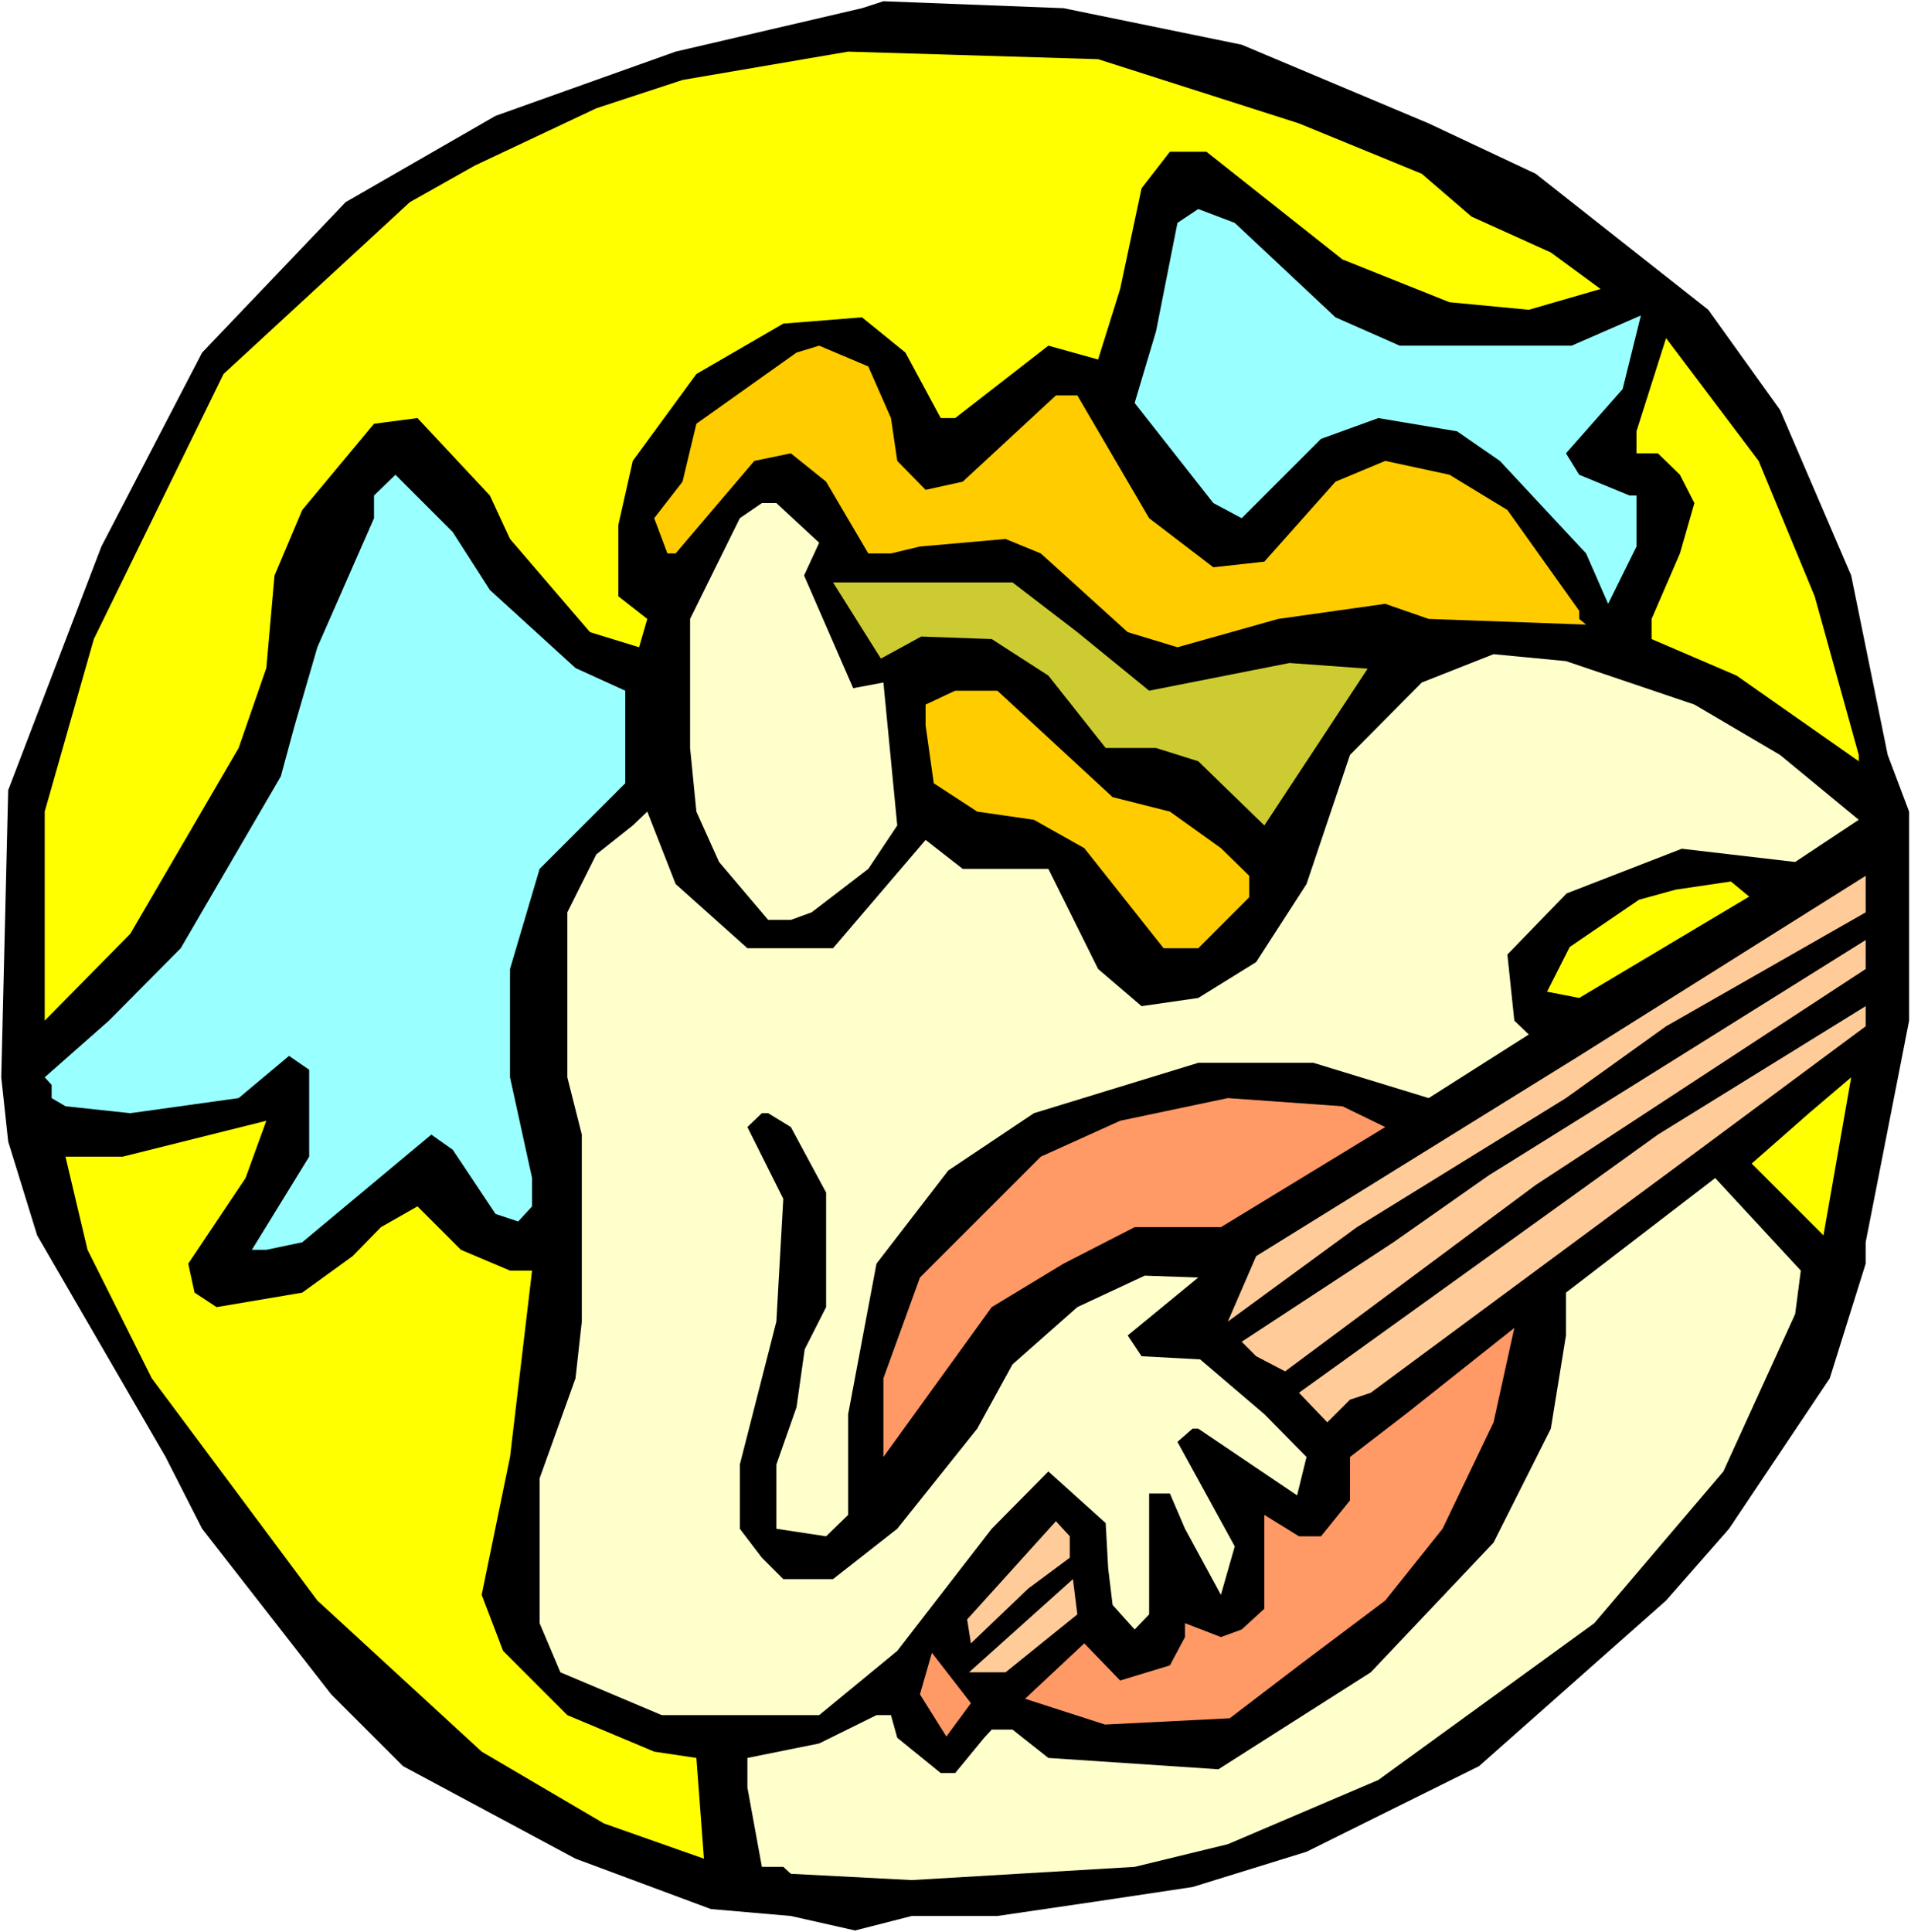
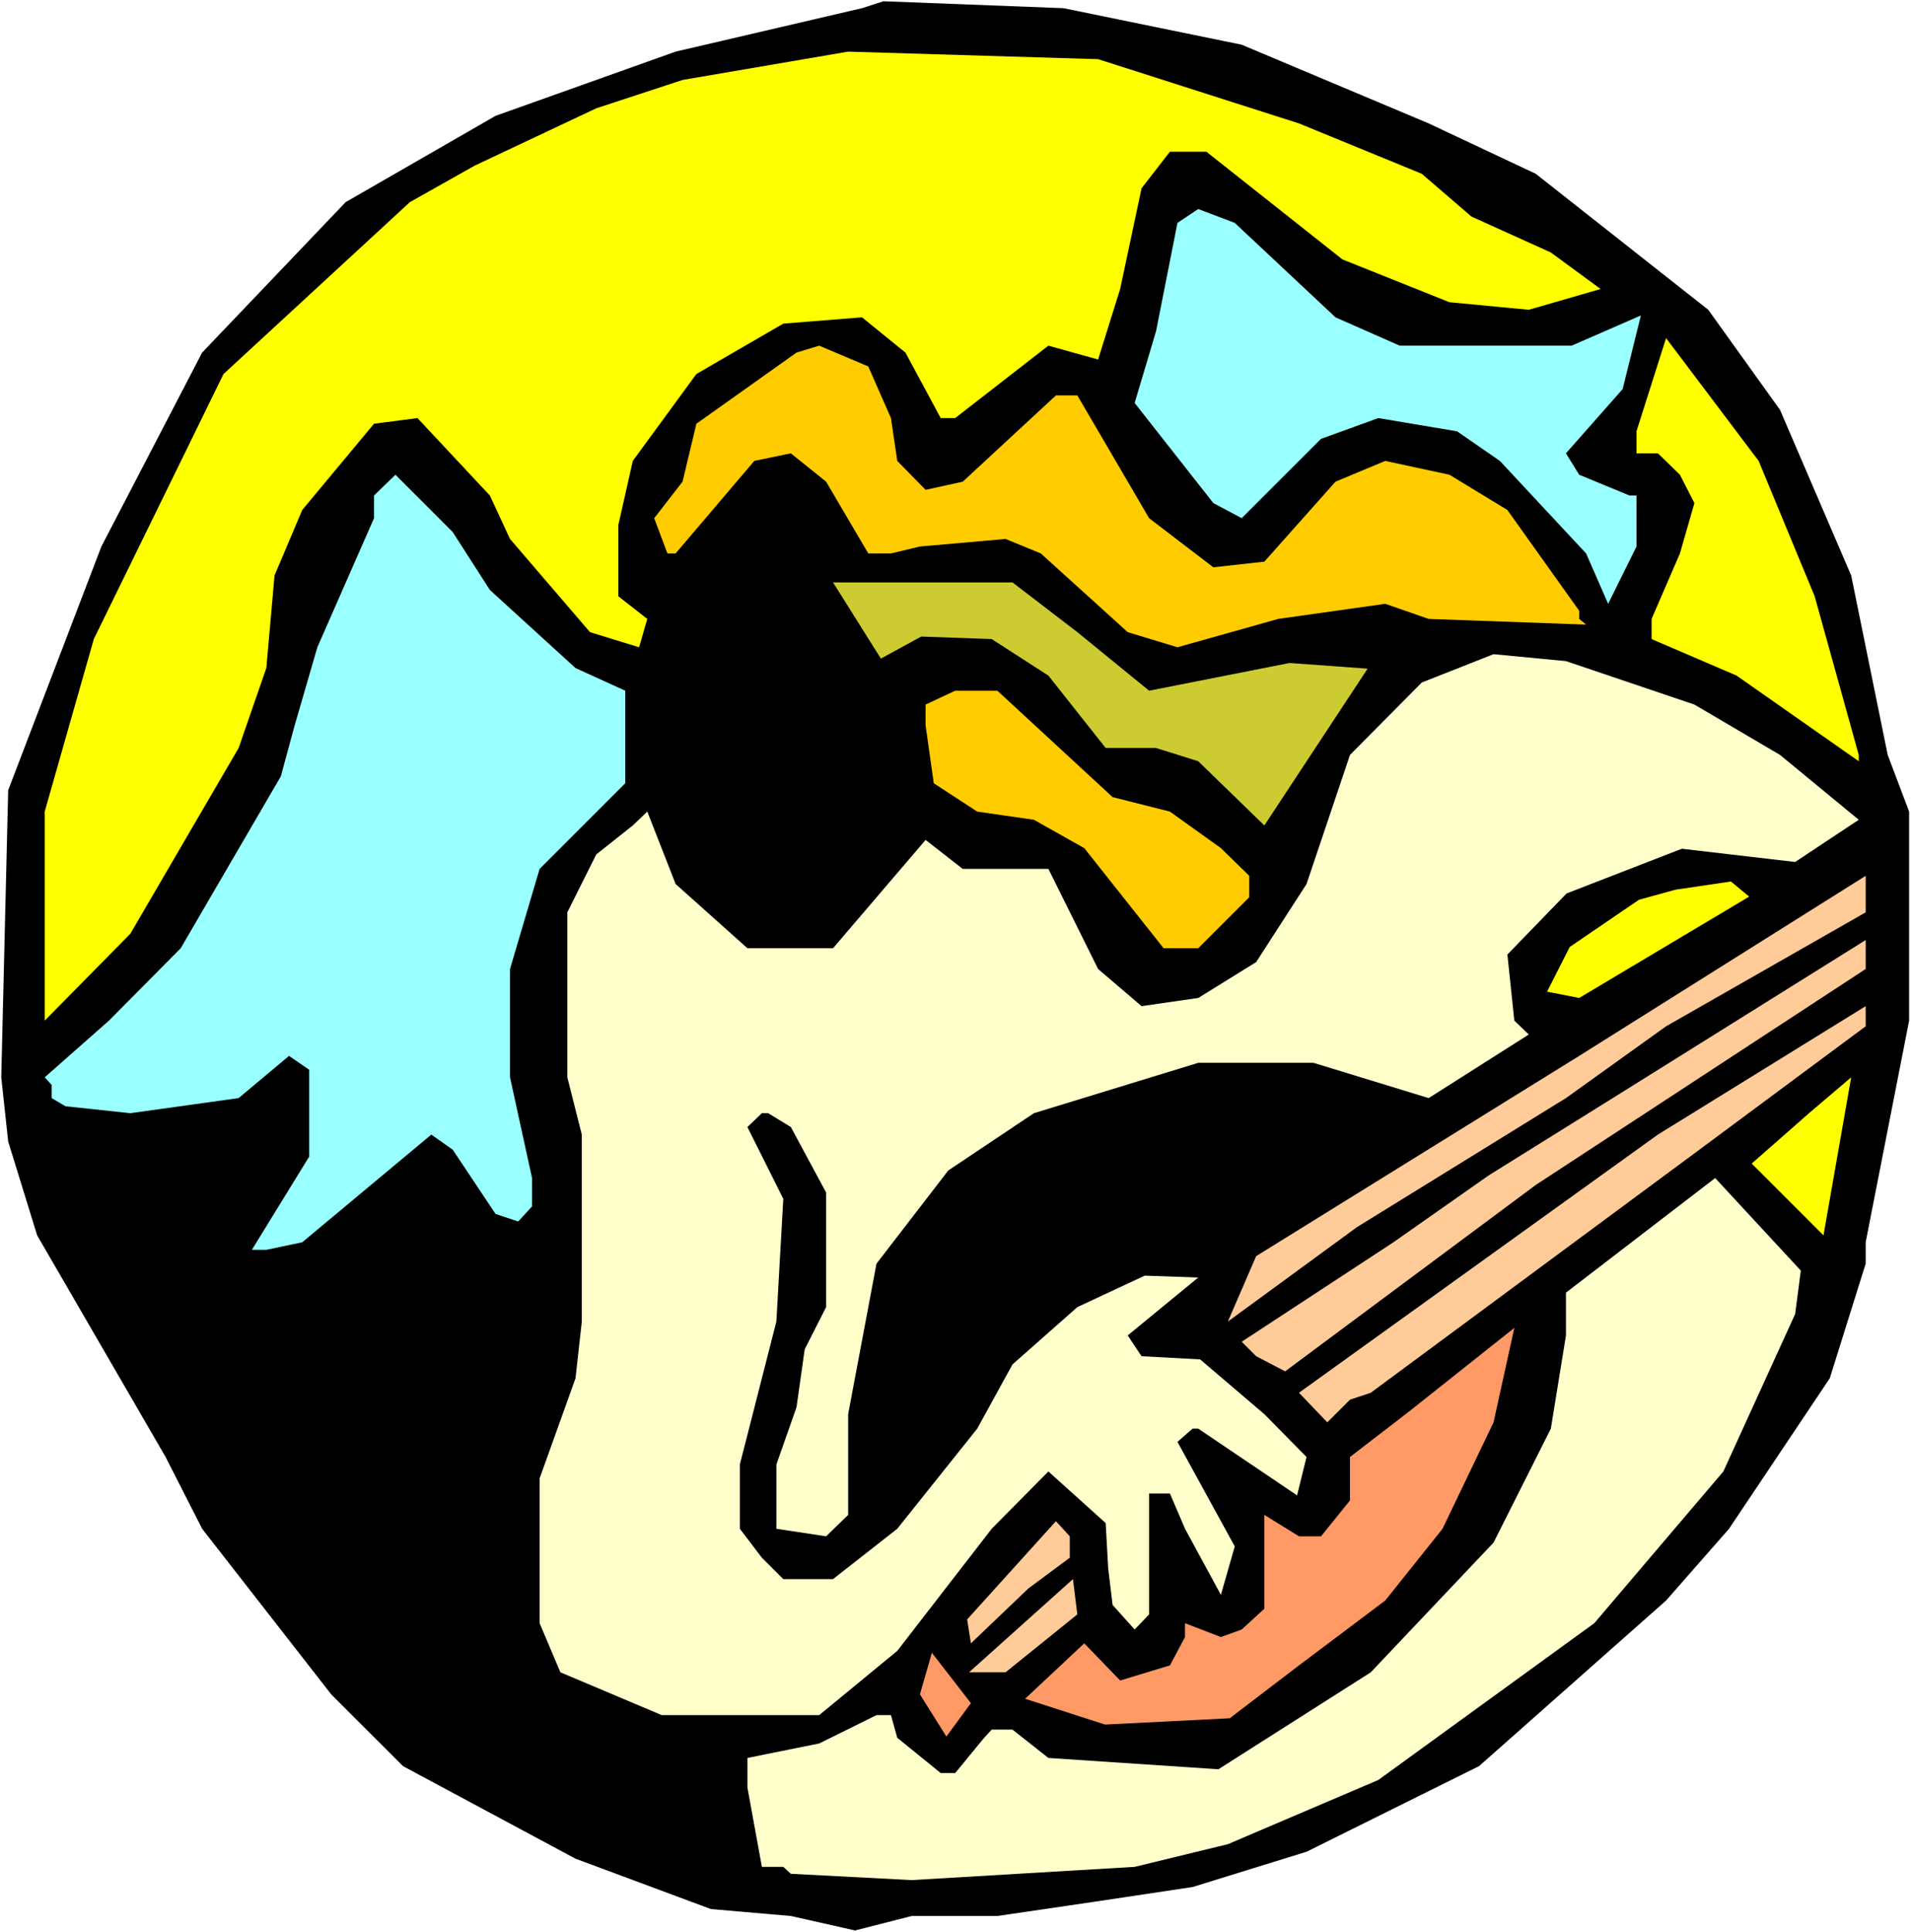
<svg xmlns="http://www.w3.org/2000/svg" xmlns:ns1="http://sodipodi.sourceforge.net/DTD/sodipodi-0.dtd" xmlns:ns2="http://www.inkscape.org/namespaces/inkscape" version="1.0" width="129.766mm" height="131.191mm" id="svg23" ns1:docname="Playing Lute 2.wmf">
  <rect width="100%" height="100%" fill="#808080" stroke="none" />
  <ns1:namedview id="namedview23" pagecolor="#ffffff" bordercolor="#000000" borderopacity="0.25" ns2:showpageshadow="2" ns2:pageopacity="0.0" ns2:pagecheckerboard="0" ns2:deskcolor="#d1d1d1" ns2:document-units="mm" />
  <defs id="defs1">
    <pattern id="WMFhbasepattern" patternUnits="userSpaceOnUse" width="6" height="6" x="0" y="0" />
  </defs>
  <path style="fill:#ffffff;fill-opacity:1;fill-rule:evenodd;stroke:none" d="M 0,495.842 H 490.455 V 0 H 0 Z" id="path1" />
  <path style="fill:#000000;fill-opacity:1;fill-rule:evenodd;stroke:none" d="m 318.675,11.471 47.995,20.196 27.472,12.925 44.278,34.898 18.422,25.689 18.261,42.491 9.373,46.046 5.494,14.541 v 53.639 l -11.15,56.871 v 5.493 l -9.211,29.405 -25.856,38.614 -16.16,18.418 -47.995,42.491 -44.278,21.973 -29.25,9.048 -25.856,3.878 -24.24,3.554 h -21.978 l -14.544,3.716 -16.483,-3.716 L 182.446,489.864 147.702,476.939 103.424,453.189 85.002,434.77 51.874,392.279 42.501,373.86 9.534,316.99 2.101,292.917 0.323,276.437 2.101,202.763 26.018,140.238 51.874,90.476 88.718,51.862 127.179,29.728 173.397,13.248 221.23,2.1 226.725,0.323 272.942,2.1 Z" id="path2" />
  <path style="fill:#ffff00;fill-opacity:1;fill-rule:evenodd;stroke:none" d="m 333.38,31.667 31.512,12.925 12.766,10.986 20.362,9.209 12.766,9.371 -18.422,5.332 -20.362,-1.939 -27.472,-10.986 -34.906,-27.628 h -9.373 l -7.272,9.371 -5.494,25.85 -5.656,18.095 -12.766,-3.554 -23.917,18.58 h -3.717 l -9.05,-16.803 -11.15,-9.048 -20.2,1.616 -22.301,12.925 -16.322,22.296 -3.717,16.48 v 18.257 l 7.434,5.816 -2.101,7.27 -12.605,-3.878 -20.523,-23.912 -5.171,-11.148 -18.584,-19.872 -11.15,1.454 -18.422,22.134 -7.11,16.803 -2.101,23.75 -7.11,20.519 -27.795,47.662 -21.978,22.296 V 208.257 l 12.605,-44.269 33.29,-68.019 47.834,-44.107 16.645,-9.371 31.189,-14.702 22.139,-7.27 42.501,-7.27 64.155,1.939 z" id="path3" />
  <path style="fill:#99ffff;fill-opacity:1;fill-rule:evenodd;stroke:none" d="m 342.753,81.429 16.483,7.27 h 44.117 l 17.776,-7.755 -4.686,18.903 -14.544,16.48 3.394,5.493 12.928,5.332 h 1.778 v 13.087 l -7.272,14.702 -5.656,-12.925 -22.139,-23.75 -10.989,-7.594 -20.2,-3.393 -14.706,5.332 -20.362,20.357 -7.272,-3.878 -20.2,-25.689 5.494,-18.418 5.494,-27.789 5.333,-3.554 9.373,3.554 z" id="path4" />
  <path style="fill:#ffff00;fill-opacity:1;fill-rule:evenodd;stroke:none" d="m 465.731,153.002 11.312,40.714 v 1.616 l -31.35,-21.973 -21.816,-9.371 v -5.17 l 7.272,-16.803 3.717,-12.925 -3.717,-7.27 -5.656,-5.493 h -5.494 v -5.655 l 7.595,-23.912 23.755,31.505 z" id="path5" />
  <path style="fill:#ffcc00;fill-opacity:1;fill-rule:evenodd;stroke:none" d="m 228.664,107.279 1.616,10.986 7.272,7.432 9.534,-2.1 23.917,-22.134 h 5.494 l 18.422,31.505 16.483,12.602 13.09,-1.454 18.261,-20.519 12.766,-5.332 16.483,3.554 14.867,9.048 18.422,25.85 v 2.1 l 1.778,1.454 -40.4,-1.454 -11.15,-3.878 -27.472,3.878 -25.856,7.27 -12.766,-3.878 -22.301,-20.196 -9.05,-3.716 -21.978,1.939 -7.434,1.777 h -5.818 l -10.827,-18.418 -9.05,-7.27 -9.373,1.939 -20.2,23.75 h -2.101 l -3.394,-9.048 7.272,-9.371 3.555,-14.864 25.694,-18.257 5.818,-1.777 12.605,5.332 z" id="path6" />
  <path style="fill:#99ffff;fill-opacity:1;fill-rule:evenodd;stroke:none" d="m 125.725,151.386 21.978,20.034 12.766,5.816 v 23.75 l -21.978,21.973 -7.595,25.689 v 27.789 l 5.656,25.85 v 7.27 l -3.555,3.878 -5.818,-1.939 -10.989,-16.48 -5.494,-3.878 -33.128,27.628 -9.211,1.939 H 64.64 L 79.346,296.794 v -22.296 l -5.171,-3.554 -12.928,10.825 -27.795,3.878 -16.645,-1.777 -3.555,-2.1 v -3.393 l -1.778,-1.939 16.483,-14.541 18.422,-18.58 25.694,-44.107 3.555,-13.087 5.818,-20.034 14.544,-33.121 v -5.816 l 5.494,-5.332 14.706,14.702 z" id="path7" />
-   <path style="fill:#ffffcc;fill-opacity:1;fill-rule:evenodd;stroke:none" d="m 210.241,139.269 -3.878,8.401 12.605,28.92 7.757,-1.454 3.555,36.675 -7.434,11.148 -14.544,11.148 -5.333,1.939 h -5.818 l -12.605,-14.864 -5.818,-12.925 -1.616,-16.318 v -33.121 l 12.766,-25.85 5.656,-3.878 h 3.717 z" id="path8" />
  <path style="fill:#cccc32;fill-opacity:1;fill-rule:evenodd;stroke:none" d="m 259.853,149.447 16.645,12.764 18.422,15.025 36.037,-7.109 20.038,1.454 -26.502,40.23 -16.968,-16.48 -10.827,-3.393 h -12.928 l -14.706,-18.58 -14.544,-9.371 -18.099,-0.646 -10.342,5.655 -12.282,-19.549 z" id="path9" />
  <path style="fill:#ffffcc;fill-opacity:1;fill-rule:evenodd;stroke:none" d="m 434.865,180.791 21.978,12.925 20.2,16.641 -16.322,10.825 -29.088,-3.393 -29.573,11.471 -15.19,15.672 1.778,16.964 3.717,3.554 -25.694,16.318 -29.573,-9.048 h -29.573 l -42.178,12.925 -21.978,14.702 -18.422,23.912 -7.272,38.614 v 25.85 l -5.656,5.493 -12.766,-1.939 v -16.48 l 5.171,-14.702 2.101,-14.864 5.494,-10.825 v -29.405 l -9.05,-16.803 -5.818,-3.554 h -1.616 l -3.717,3.554 9.211,18.418 -1.778,31.505 -9.373,36.675 v 16.48 l 5.656,7.432 5.494,5.493 h 12.766 l 16.483,-12.925 20.523,-25.689 9.05,-16.48 16.645,-14.702 17.291,-8.078 13.736,0.485 -18.099,14.864 3.555,5.332 15.029,0.808 16.483,14.056 10.827,10.986 -2.424,9.855 -25.371,-17.126 h -1.454 l -3.878,3.393 14.706,26.82 -3.555,12.44 -9.211,-16.964 -3.878,-9.048 h -5.333 v 31.02 l -3.717,3.878 -5.656,-6.301 -1.131,-9.371 -0.646,-11.633 -14.706,-13.248 -14.544,14.702 -24.24,31.344 -20.038,16.48 h -40.4 l -26.018,-10.986 -5.333,-12.602 v -37.16 l 9.211,-25.689 1.616,-14.541 v -47.985 l -3.717,-14.702 v -42.33 l 7.434,-14.864 9.373,-7.432 3.717,-3.554 7.272,18.58 18.422,16.48 h 21.978 l 23.755,-27.789 9.534,7.432 h 21.978 l 12.766,25.689 11.15,9.532 14.544,-2.1 14.867,-9.209 12.928,-20.034 11.15,-33.121 18.422,-18.58 18.422,-7.27 18.584,1.777 z" id="path10" />
  <path style="fill:#ffcc00;fill-opacity:1;fill-rule:evenodd;stroke:none" d="m 285.547,204.541 14.706,3.716 13.09,9.371 7.272,7.109 v 5.493 l -13.09,13.087 h -8.888 l -20.362,-25.689 -12.928,-7.27 -14.544,-2.1 -11.15,-7.27 -2.101,-14.864 v -5.332 l 7.595,-3.554 h 10.827 z" id="path11" />
  <path style="fill:#ffcc99;fill-opacity:1;fill-rule:evenodd;stroke:none" d="m 427.593,263.35 -25.694,18.418 -53.651,33.121 -33.128,24.235 7.272,-16.803 82.901,-51.378 73.528,-46.207 v 9.371 z" id="path12" />
  <path style="fill:#ffff00;fill-opacity:1;fill-rule:evenodd;stroke:none" d="m 448.924,230.068 -43.632,26.012 -8.242,-1.616 5.818,-11.471 17.776,-12.117 9.373,-2.585 14.221,-2.1 z" id="path13" />
  <path style="fill:#ffcc99;fill-opacity:1;fill-rule:evenodd;stroke:none" d="m 394.142,304.064 -64.317,47.823 -7.434,-3.878 -3.717,-3.716 38.946,-25.527 24.402,-17.126 37.33,-23.265 59.469,-37.16 v 7.432 z" id="path14" />
  <path style="fill:#ffcc99;fill-opacity:1;fill-rule:evenodd;stroke:none" d="m 433.734,296.794 -81.931,60.587 -5.333,1.777 -5.818,5.816 -7.272,-7.594 92.112,-66.241 53.328,-32.959 v 5.17 z" id="path15" />
  <path style="fill:#ffff00;fill-opacity:1;fill-rule:evenodd;stroke:none" d="m 449.571,298.571 14.706,-12.925 10.827,-9.209 -7.11,40.553 z" id="path16" />
-   <path style="fill:#ff9966;fill-opacity:1;fill-rule:evenodd;stroke:none" d="m 355.52,289.201 -42.178,25.689 h -22.139 l -18.261,9.371 -18.422,11.148 -27.795,38.452 v -20.196 l 9.373,-25.85 31.027,-31.02 20.362,-9.209 27.634,-5.816 29.411,2.1 z" id="path17" />
-   <path style="fill:#ffff00;fill-opacity:1;fill-rule:evenodd;stroke:none" d="m 48.318,324.26 1.616,7.432 5.656,3.716 21.978,-3.716 12.928,-9.371 7.272,-7.432 9.373,-5.332 11.15,11.148 12.605,5.332 h 5.656 l -5.656,47.823 -7.272,35.383 5.494,14.379 16.483,16.48 22.301,9.371 10.827,1.616 1.939,25.85 -25.694,-9.048 L 123.624,449.473 81.446,410.697 38.946,353.665 22.462,320.706 16.806,296.794 h 14.706 l 36.845,-9.209 -5.333,14.702 z" id="path18" />
  <path style="fill:#ffffcc;fill-opacity:1;fill-rule:evenodd;stroke:none" d="m 460.721,337.185 -18.422,40.391 -33.128,38.937 -55.429,40.23 -38.622,16.48 -23.917,5.816 -57.206,3.393 -31.027,-1.616 -1.939,-1.777 h -5.494 l -3.717,-20.357 v -7.594 l 18.422,-3.716 14.706,-7.27 h 3.717 l 1.616,5.816 11.15,9.048 h 3.717 l 7.434,-9.048 1.939,-2.1 h 5.333 l 9.211,7.27 43.632,2.908 39.107,-24.881 31.512,-33.282 14.706,-29.243 3.878,-23.912 v -10.986 l 38.299,-29.405 21.978,23.75 z" id="path19" />
  <path style="fill:#ff9966;fill-opacity:1;fill-rule:evenodd;stroke:none" d="m 370.225,392.279 -14.706,18.418 -22.139,16.641 -17.776,13.571 -31.997,1.616 -20.523,-6.624 15.19,-14.218 9.211,9.532 12.766,-3.878 3.878,-7.27 v -3.554 l 9.211,3.554 5.333,-1.939 5.818,-5.332 v -24.073 l 8.888,5.493 h 5.656 l 7.434,-9.209 v -11.148 l 14.706,-11.31 27.472,-21.811 -5.333,24.235 z" id="path20" />
  <path style="fill:#ffcc99;fill-opacity:1;fill-rule:evenodd;stroke:none" d="m 274.558,399.711 -10.666,7.917 -14.706,14.056 -0.97,-6.139 22.786,-25.204 3.555,3.878 z" id="path21" />
  <path style="fill:#ffcc99;fill-opacity:1;fill-rule:evenodd;stroke:none" d="m 258.075,429.115 h -9.373 l 26.664,-23.912 1.131,9.048 z" id="path22" />
  <path style="fill:#ff9966;fill-opacity:1;fill-rule:evenodd;stroke:none" d="m 242.885,445.595 -6.787,-10.825 3.07,-10.663 10.019,12.925 z" id="path23" />
</svg>